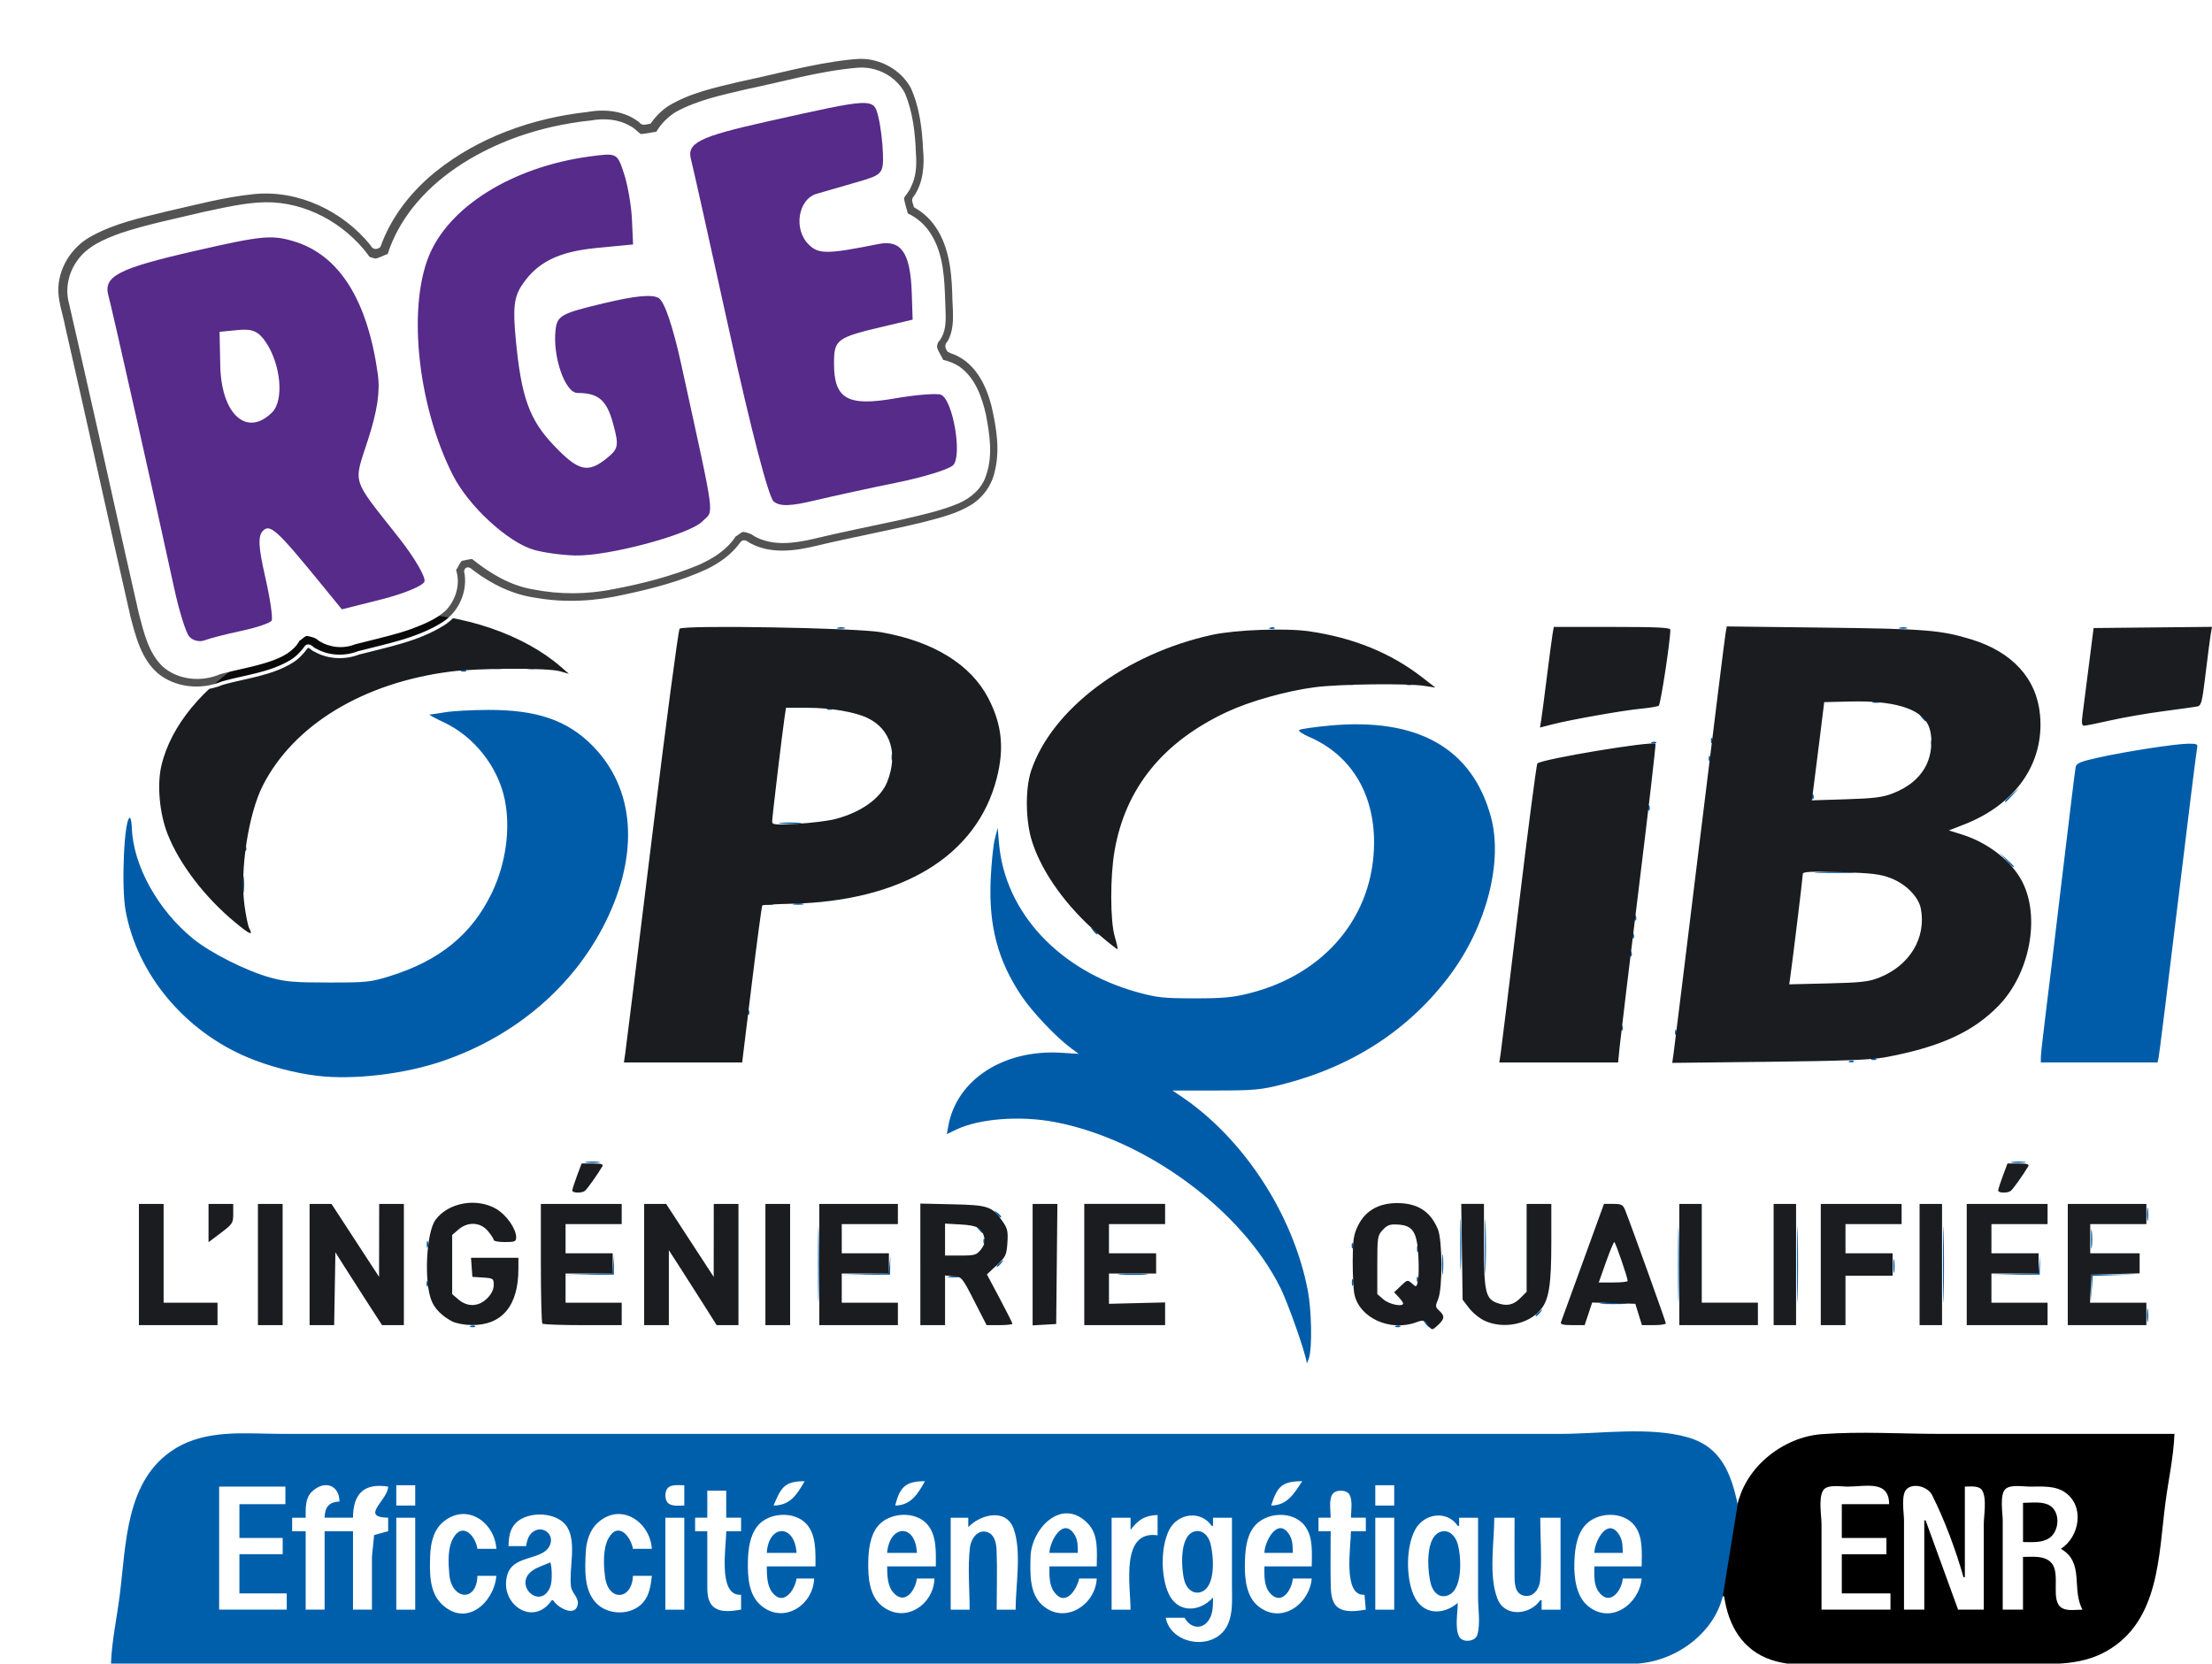
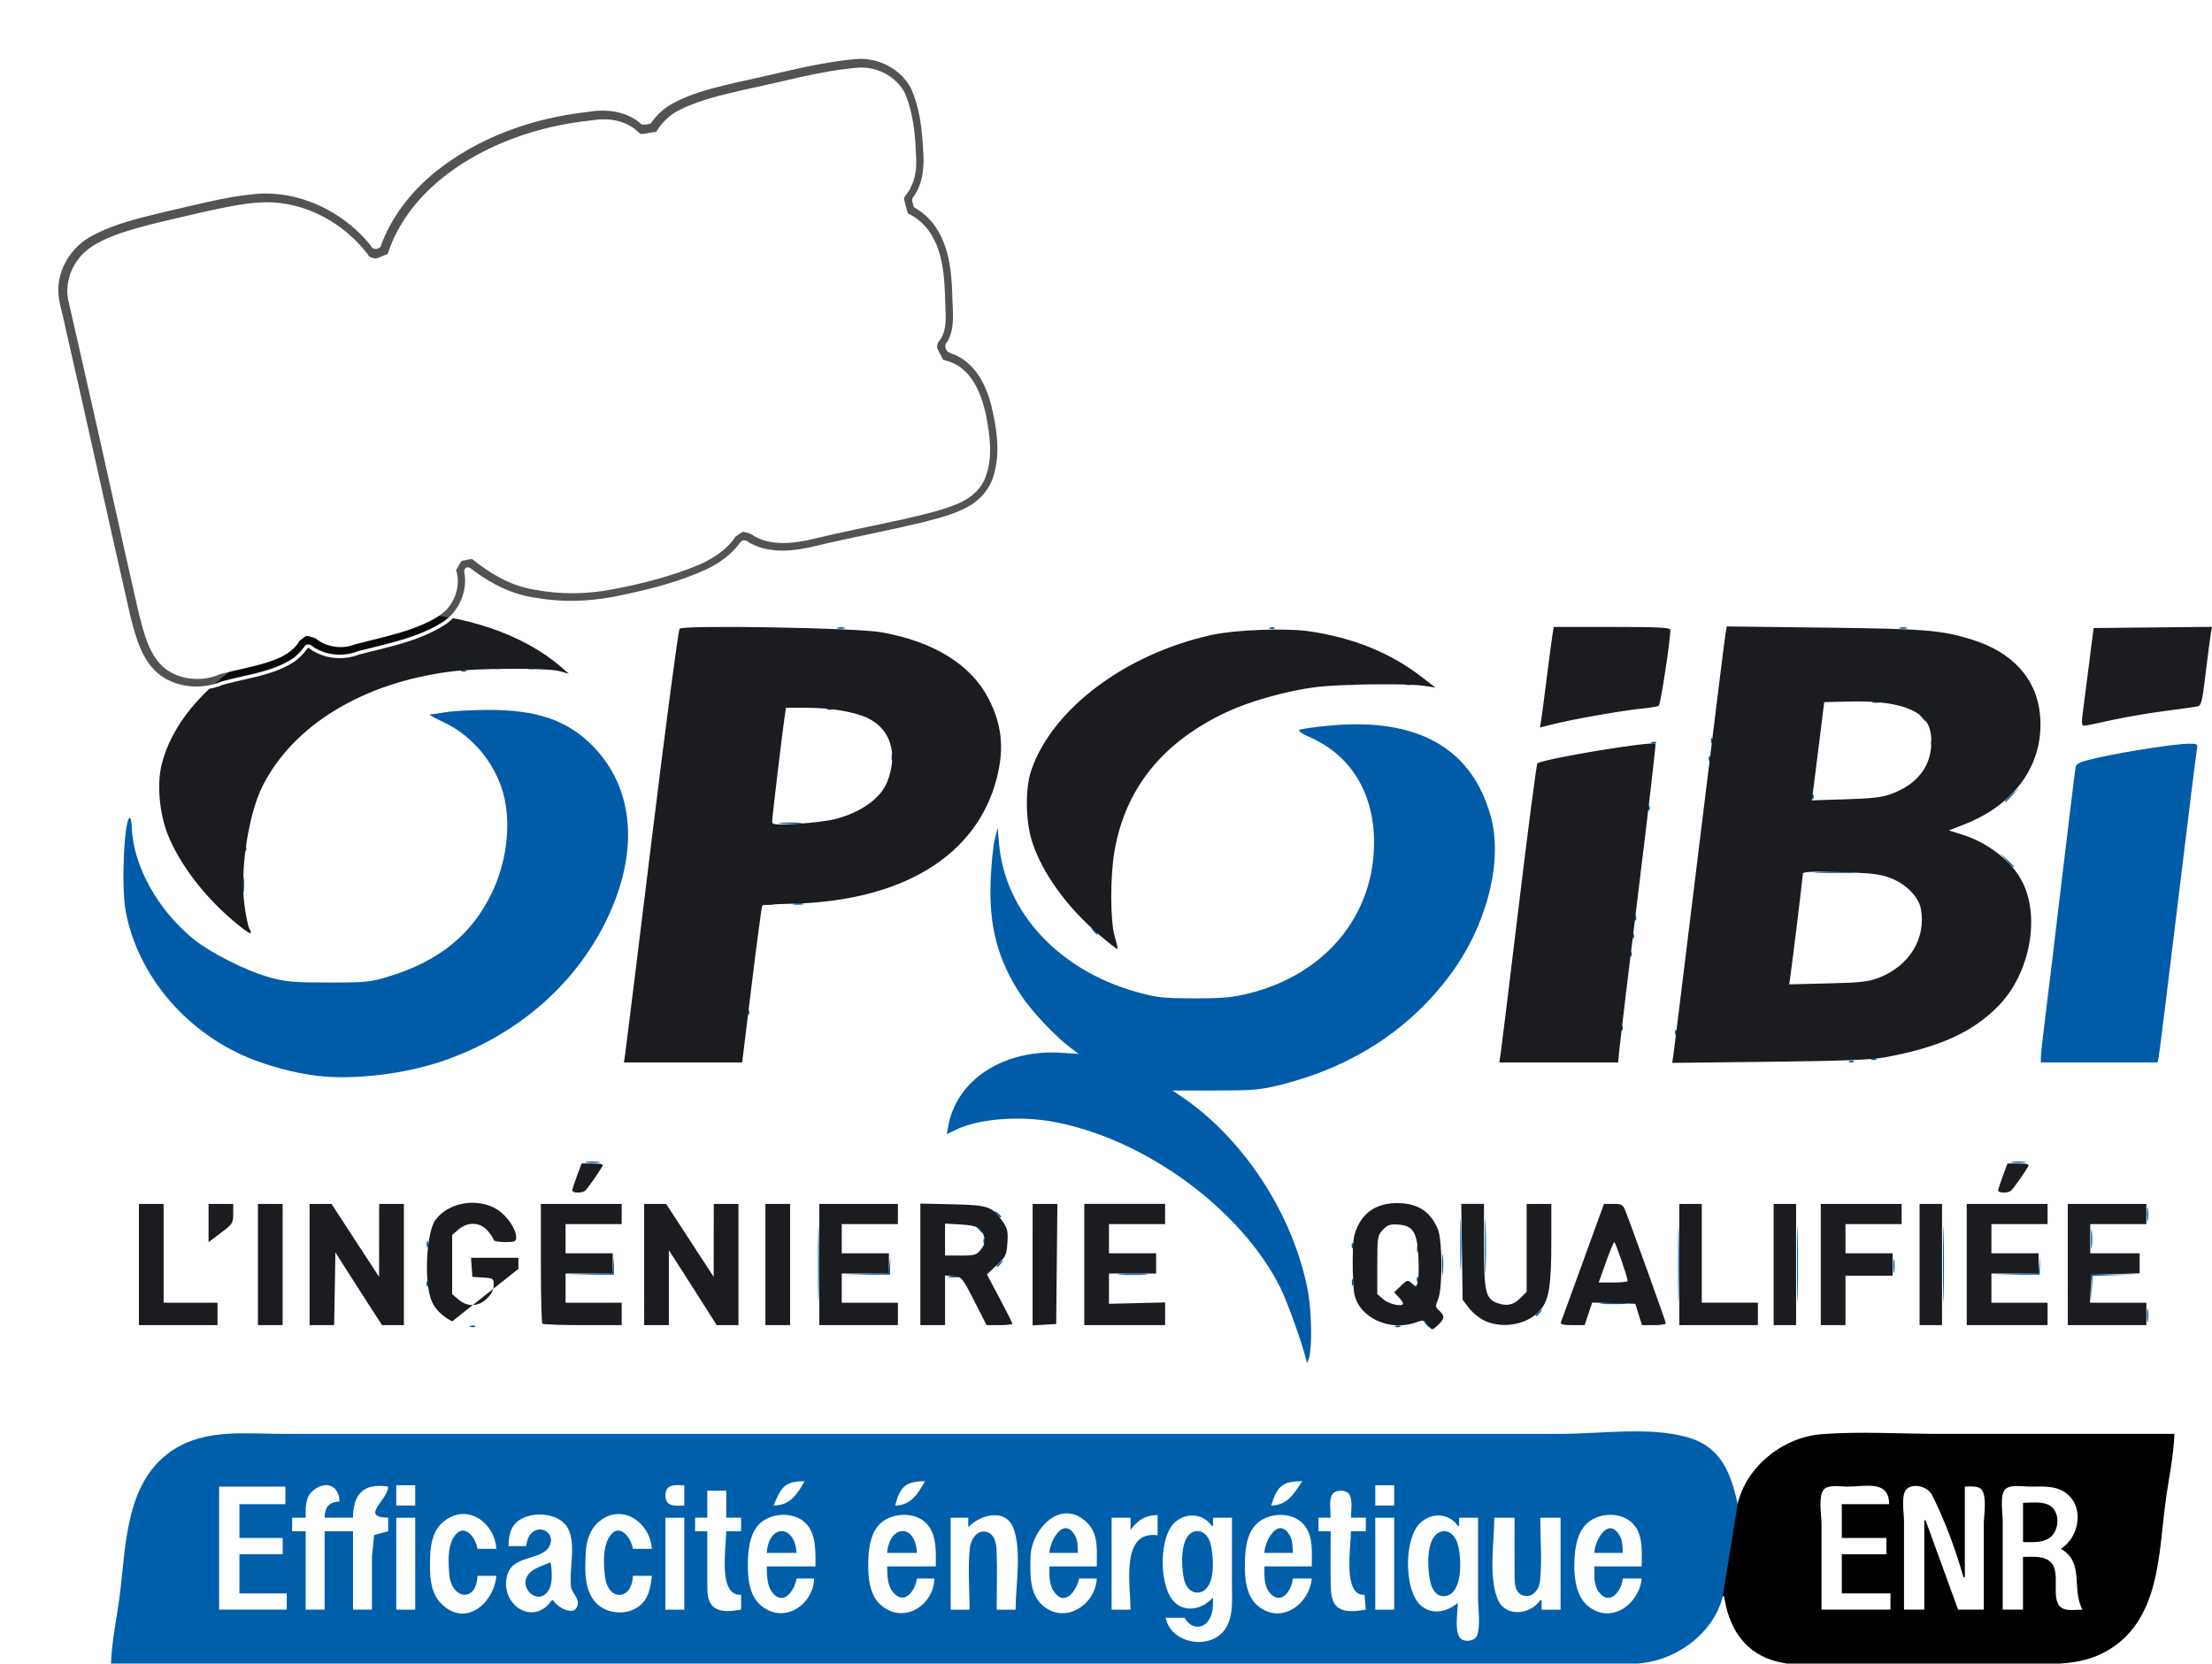
<svg xmlns="http://www.w3.org/2000/svg" xmlns:ns1="http://sodipodi.sourceforge.net/DTD/sodipodi-0.dtd" xmlns:ns2="http://www.inkscape.org/namespaces/inkscape" version="1.1" id="svg1302" width="315.23" height="237.123" viewBox="0 0 315.23 237.123" ns1:docname="LogoOPQIBI.svg" ns2:version="1.1.2 (b8e25be833, 2022-02-05)">
  <defs id="defs1306">
    <linearGradient id="linearGradient890" ns2:swatch="solid">
      <stop style="stop-color:#000000;stop-opacity:1;" offset="0" id="stop888" />
    </linearGradient>
    <filter ns2:collect="always" style="color-interpolation-filters:sRGB" id="filter2120" x="-0.061" y="-0.09" width="1.121" height="1.181">
      <feGaussianBlur ns2:collect="always" stdDeviation="3.956" id="feGaussianBlur2122" />
    </filter>
  </defs>
  <ns1:namedview id="namedview1304" pagecolor="#ffffff" bordercolor="#666666" borderopacity="1.0" ns2:pageshadow="2" ns2:pageopacity="0.0" ns2:pagecheckerboard="true" showgrid="false" ns2:zoom="0.88813467" ns2:cx="-258.96973" ns2:cy="209.99068" ns2:window-width="2400" ns2:window-height="1271" ns2:window-x="-2409" ns2:window-y="131" ns2:window-maximized="1" ns2:current-layer="g1308" fit-margin-top="0" fit-margin-left="0" fit-margin-right="0" fit-margin-bottom="0" />
  <g ns2:groupmode="layer" ns2:label="Image" id="g1308" transform="translate(-15.52,2.232)">
    <g id="g1812" transform="translate(290.463,-56.028)">
      <g id="g3000">
        <g id="g2859">
          <g id="g1405" transform="translate(-278.825,120.755)">
            <path style="fill:#005ca9;stroke-width:0.32" d="m 190.107,127.299 c -0.177,-1.422 -2.634,-8.431 -3.737,-10.659 -5.512,-11.135 -19.206,-21.209 -32.173,-23.669 -4.964,-0.942 -10.81,-0.487 -14.086,1.096 l -1.298,0.627 0.215,-1.187 c 1.194,-6.589 7.91,-10.926 16.121,-10.41 L 157.6,83.25 156.48,82.419 c -2.113,-1.568 -5.494,-5.14 -7.017,-7.411 -3.379,-5.04 -4.688,-9.969 -4.402,-16.581 0.1,-2.302 0.365,-4.906 0.589,-5.786 l 0.408,-1.6 0.195,2.24 c 0.856,9.827 8.588,18.122 19.761,21.198 2.742,0.755 3.688,0.855 8.066,0.86 4.098,0.004 5.461,-0.121 7.84,-0.718 10.846,-2.723 17.767,-11.092 17.779,-21.499 0.008,-7.063 -3.351,-12.512 -9.287,-15.065 -0.905,-0.389 -1.53,-0.822 -1.389,-0.961 0.141,-0.139 2.083,-0.423 4.314,-0.632 12.573,-1.175 20.321,3.197 23.005,12.98 1.755,6.399 -0.59,15.538 -5.782,22.53 -5.785,7.791 -13.936,13.108 -23.98,15.643 -3.069,0.775 -3.941,0.854 -9.495,0.859 l -6.116,0.006 1.156,0.773 c 8.924,5.964 16.046,16.853 18.13,27.723 0.541,2.822 0.639,8.098 0.179,9.585 -0.164,0.528 -0.31,0.86 -0.325,0.739 z M 70.98,122.021 c 0.231,-0.092 0.507,-0.081 0.613,0.025 0.106,0.106 -0.083,0.182 -0.42,0.168 -0.373,-0.015 -0.449,-0.091 -0.193,-0.193 z m 131.84,0 c 0.231,-0.092 0.507,-0.081 0.613,0.025 0.106,0.106 -0.083,0.182 -0.42,0.168 -0.373,-0.015 -0.449,-0.091 -0.193,-0.193 z m 4.179,-0.341 c -0.398,-0.508 -0.387,-0.519 0.121,-0.121 0.308,0.242 0.56,0.494 0.56,0.56 0,0.263 -0.263,0.094 -0.681,-0.439 z m -86.539,-8.4 c 0,-4.84 0.044,-6.82 0.099,-4.4 0.054,2.42 0.054,6.38 0,8.8 -0.054,2.42 -0.099,0.44 -0.099,-4.4 z m 122.56,0 c 0,-4.84 0.044,-6.82 0.099,-4.4 0.054,2.42 0.054,6.38 0,8.8 -0.054,2.42 -0.099,0.44 -0.099,-4.4 z m 16.96,0 c 0,-4.84 0.044,-6.82 0.099,-4.4 0.054,2.42 0.054,6.38 0,8.8 -0.054,2.42 -0.099,0.44 -0.099,-4.4 z m 20.8,0 c 0,-4.84 0.044,-6.82 0.099,-4.4 0.054,2.42 0.054,6.38 0,8.8 -0.054,2.42 -0.099,0.44 -0.099,-4.4 z m 29.071,7.2 c 0.003,-0.88 0.065,-1.202 0.138,-0.716 0.074,0.486 0.072,1.206 -0.004,1.6 -0.076,0.394 -0.136,-0.004 -0.134,-0.884 z M 222.72,120.519 c 0,-0.067 0.252,-0.318 0.56,-0.56 0.508,-0.398 0.519,-0.387 0.121,0.121 -0.418,0.533 -0.681,0.703 -0.681,0.439 z m 9.531,-1.715 c 0.93,-0.065 2.37,-0.064 3.2,0.002 0.83,0.066 0.069,0.119 -1.691,0.118 -1.76,-9.6e-4 -2.439,-0.055 -1.509,-0.119 z m 69.646,-2.164 0.023,-1.92 3.281,-0.018 3.281,-0.018 -3.186,0.109 -3.186,0.109 -0.118,1.829 -0.118,1.829 0.023,-1.92 z m -86.403,-5.92 c 0,-3.432 0.047,-4.836 0.105,-3.12 0.058,1.716 0.058,4.524 0,6.24 -0.058,1.716 -0.105,0.312 -0.105,-3.12 z m -150.829,5.253 c 0.015,-0.373 0.091,-0.449 0.193,-0.193 0.092,0.231 0.081,0.507 -0.025,0.613 -0.106,0.106 -0.182,-0.083 -0.168,-0.42 z M 196.531,115.84 c 0,-0.44 0.073,-0.62 0.161,-0.4 0.089,0.22 0.089,0.58 0,0.8 -0.089,0.22 -0.161,0.04 -0.161,-0.4 z m 15.442,-5.44 c 0,-3.256 0.048,-4.588 0.106,-2.96 0.058,1.628 0.058,4.292 0,5.92 -0.058,1.628 -0.106,0.296 -0.106,-2.96 z m -6.188,4.933 c 0.015,-0.373 0.091,-0.449 0.193,-0.193 0.092,0.231 0.081,0.507 -0.025,0.613 -0.106,0.106 -0.182,-0.083 -0.168,-0.42 z m 3.602,-2.053 c 0,-1.32 0.057,-1.86 0.126,-1.2 0.069,0.66 0.069,1.74 0,2.4 -0.069,0.66 -0.126,0.12 -0.126,-1.2 z m -70.264,1.694 c 0.398,-0.076 0.974,-0.074 1.28,0.006 0.306,0.08 -0.02,0.143 -0.724,0.139 -0.704,-0.004 -0.954,-0.069 -0.556,-0.146 z m -51.381,-0.326 3.423,-0.109 0.123,-1.349 0.123,-1.349 -0.026,1.44 -0.026,1.44 -3.52,0.018 -3.52,0.018 3.423,-0.108 z m 39.359,1e-5 3.422,-0.108 0.129,-1.272 0.129,-1.272 -0.031,1.362 -0.031,1.362 -3.52,0.018 -3.52,0.018 3.422,-0.108 z m 36.51,-0.004 c 1.018,-0.064 2.602,-0.063 3.52,0.001 0.918,0.064 0.084,0.117 -1.852,0.116 -1.936,-6.4e-4 -2.687,-0.053 -1.668,-0.117 z M 273.692,113.44 c 0.003,-0.88 0.065,-1.202 0.138,-0.716 0.074,0.486 0.072,1.206 -0.004,1.6 -0.076,0.394 -0.136,-0.004 -0.134,-0.884 z m 17.251,1.207 3.422,-0.108 0.129,-1.272 0.129,-1.272 -0.031,1.362 -0.031,1.362 -3.52,0.018 -3.52,0.018 3.422,-0.108 z M 145.92,113.479 c 0,-0.067 0.252,-0.318 0.56,-0.56 0.508,-0.398 0.519,-0.387 0.121,0.121 -0.418,0.533 -0.681,0.703 -0.681,0.439 z M 205.811,111.04 c 0,-0.44 0.073,-0.62 0.161,-0.4 0.089,0.22 0.089,0.58 0,0.8 -0.089,0.22 -0.161,0.04 -0.161,-0.4 z M 301.865,109.6 c 10e-4,-1.232 0.059,-1.697 0.129,-1.033 0.069,0.664 0.068,1.672 -0.003,2.24 -0.071,0.568 -0.127,0.025 -0.126,-1.207 z m -237.174,0.8 c 0,-0.44 0.073,-0.62 0.161,-0.4 0.089,0.22 0.089,0.58 0,0.8 -0.089,0.22 -0.161,0.04 -0.161,-0.4 z m 131.815,0.133 c 0.015,-0.373 0.091,-0.449 0.193,-0.193 0.092,0.231 0.081,0.507 -0.025,0.613 -0.106,0.106 -0.182,-0.083 -0.168,-0.42 z m -52.48,-0.64 c 0.015,-0.373 0.091,-0.449 0.193,-0.193 0.092,0.231 0.081,0.507 -0.025,0.613 -0.106,0.106 -0.182,-0.083 -0.168,-0.42 z M 143.319,108.24 c -0.398,-0.508 -0.387,-0.519 0.121,-0.121 0.533,0.418 0.703,0.681 0.439,0.681 -0.067,0 -0.318,-0.252 -0.56,-0.56 z m 166.532,-2.16 c 0.003,-0.88 0.065,-1.202 0.138,-0.716 0.074,0.486 0.072,1.206 -0.004,1.6 -0.076,0.394 -0.136,-0.004 -0.134,-0.884 z M 145.879,106 c -0.398,-0.508 -0.387,-0.519 0.121,-0.121 0.533,0.418 0.703,0.681 0.439,0.681 -0.067,0 -0.318,-0.252 -0.56,-0.56 z M 87.44,98.651 c 0.484,-0.073 1.276,-0.073 1.76,0 0.484,0.073 0.088,0.133 -0.88,0.133 -0.968,0 -1.364,-0.06 -0.88,-0.133 z m 203.2,0 c 0.484,-0.073 1.276,-0.073 1.76,0 0.484,0.073 0.088,0.133 -0.88,0.133 -0.968,0 -1.364,-0.06 -0.88,-0.133 z M 49.051,86.377 C 45.864,85.994 42.117,84.997 39.126,83.735 30.157,79.953 23.452,71.887 21.787,62.879 21.135,59.354 21.582,49.6 22.395,49.6 c 0.122,0 0.247,0.671 0.278,1.491 0.203,5.357 3.712,11.68 8.752,15.771 2.499,2.028 7.583,4.584 10.975,5.516 2.195,0.604 3.38,0.705 8.32,0.707 5.386,0.003 5.946,-0.054 8.628,-0.88 C 66.481,70.011 71.116,66.243 73.968,60.32 75.981,56.142 76.672,51.125 75.806,46.976 74.833,42.307 71.449,38.022 67.138,36 65.852,35.397 64.944,34.897 65.12,34.89 c 0.176,-0.007 1.184,-0.157 2.24,-0.332 1.056,-0.175 3.792,-0.324 6.08,-0.33 6.95,-0.02 11.291,1.469 14.88,5.105 6.034,6.113 6.715,15.309 1.861,25.122 C 85.65,73.615 77.366,80.701 67.04,84.253 61.533,86.147 54.272,87.004 49.051,86.377 Z M 267.46,84.261 c 0.231,-0.092 0.507,-0.081 0.613,0.025 0.106,0.106 -0.083,0.182 -0.42,0.168 -0.373,-0.015 -0.449,-0.091 -0.193,-0.193 z M 294.72,83.76 c 2e-5,-0.396 0.282,-2.952 0.626,-5.68 0.344,-2.728 1.428,-11.728 2.408,-20 0.981,-8.272 1.848,-15.339 1.927,-15.705 0.12,-0.555 0.661,-0.78 3.272,-1.359 3.972,-0.881 11.033,-1.968 12.814,-1.972 1.252,-0.003 1.353,0.057 1.206,0.717 -0.088,0.396 -1.318,10.296 -2.732,22 -1.414,11.704 -2.644,21.604 -2.732,22 l -0.16,0.72 H 303.034 294.72 Z M 270.66,83.941 c 0.231,-0.092 0.507,-0.081 0.613,0.025 0.106,0.106 -0.083,0.182 -0.42,0.168 -0.373,-0.015 -0.449,-0.091 -0.193,-0.193 z m -28.075,-3.808 c 0.015,-0.373 0.091,-0.449 0.193,-0.193 0.092,0.231 0.081,0.507 -0.025,0.613 -0.106,0.106 -0.182,-0.083 -0.168,-0.42 z m -7.68,-0.64 c 0.015,-0.373 0.091,-0.449 0.193,-0.193 0.092,0.231 0.081,0.507 -0.025,0.613 -0.106,0.106 -0.182,-0.083 -0.168,-0.42 z m -124.48,-2.24 c 0.015,-0.373 0.091,-0.449 0.193,-0.193 0.092,0.231 0.081,0.507 -0.025,0.613 -0.106,0.106 -0.182,-0.083 -0.168,-0.42 z m 125.76,-8.32 c 0.015,-0.373 0.091,-0.449 0.193,-0.193 0.092,0.231 0.081,0.507 -0.025,0.613 -0.106,0.106 -0.182,-0.083 -0.168,-0.42 z m 0.32,-2.56 c 0.015,-0.373 0.091,-0.449 0.193,-0.193 0.092,0.231 0.081,0.507 -0.025,0.613 -0.106,0.106 -0.182,-0.083 -0.168,-0.42 z M 159.639,65.68 c -0.398,-0.508 -0.387,-0.519 0.121,-0.121 0.308,0.242 0.56,0.494 0.56,0.56 0,0.263 -0.263,0.094 -0.681,-0.439 z m 77.186,-1.867 c 0.015,-0.373 0.091,-0.449 0.193,-0.193 0.092,0.231 0.081,0.507 -0.025,0.613 -0.106,0.106 -0.182,-0.083 -0.168,-0.42 z M 113.046,61.858 c 0.311,-0.081 0.743,-0.076 0.96,0.012 0.217,0.088 -0.038,0.154 -0.566,0.148 -0.528,-0.006 -0.705,-0.078 -0.394,-0.159 z m 3.998,-0.005 c 0.398,-0.077 0.974,-0.074 1.28,0.006 0.306,0.08 -0.02,0.143 -0.724,0.139 -0.704,-0.004 -0.954,-0.069 -0.556,-0.146 z M 38.499,59.04 c 0.002,-1.056 0.062,-1.449 0.133,-0.874 0.071,0.575 0.07,1.439 -0.003,1.92 -0.073,0.481 -0.131,0.01 -0.129,-1.046 z M 262.96,57.362 c 1.276,-0.061 3.364,-0.061 4.64,0 1.276,0.061 0.232,0.11 -2.32,0.11 -2.552,0 -3.596,-0.05 -2.32,-0.11 z M 289.74,55.6 288.8,54.56 l 1.04,0.94 c 0.572,0.517 1.04,0.985 1.04,1.04 0,0.247 -0.264,0.03 -1.14,-0.94 z M 38.745,53.893 c 0.015,-0.373 0.091,-0.449 0.193,-0.193 0.092,0.231 0.081,0.507 -0.025,0.613 -0.106,0.106 -0.182,-0.083 -0.168,-0.42 z M 115.12,50.326 c 0.748,-0.067 1.972,-0.067 2.72,0 0.748,0.067 0.136,0.122 -1.36,0.122 -1.496,0 -2.108,-0.055 -1.36,-0.122 z m 123.625,-2.192 c 0.015,-0.373 0.091,-0.449 0.193,-0.193 0.092,0.231 0.081,0.507 -0.025,0.613 -0.106,0.106 -0.182,-0.083 -0.168,-0.42 z M 289.6,47.26 c 0,-0.055 0.468,-0.523 1.04,-1.04 L 291.68,45.28 290.74,46.32 C 289.864,47.289 289.6,47.507 289.6,47.26 Z m -27.495,-0.727 c 0.015,-0.373 0.091,-0.449 0.193,-0.193 0.092,0.231 0.081,0.507 -0.025,0.613 -0.106,0.106 -0.182,-0.083 -0.168,-0.42 z M 130.931,40.96 c 0,-0.44 0.073,-0.62 0.161,-0.4 0.089,0.22 0.089,0.58 0,0.8 -0.089,0.22 -0.161,0.04 -0.161,-0.4 z m 116.455,0.133 c 0.015,-0.373 0.091,-0.449 0.193,-0.193 0.092,0.231 0.081,0.507 -0.025,0.613 -0.106,0.106 -0.182,-0.083 -0.168,-0.42 z m 31.68,-2.24 c 0.015,-0.373 0.091,-0.449 0.193,-0.193 0.092,0.231 0.081,0.507 -0.025,0.613 -0.106,0.106 -0.182,-0.083 -0.168,-0.42 z M 239.3,38.821 c 0.231,-0.092 0.507,-0.081 0.613,0.025 0.106,0.106 -0.083,0.182 -0.42,0.168 -0.373,-0.015 -0.449,-0.091 -0.193,-0.193 z m 8.405,-0.288 c 0.015,-0.373 0.091,-0.449 0.193,-0.193 0.092,0.231 0.081,0.507 -0.025,0.613 -0.106,0.106 -0.182,-0.083 -0.168,-0.42 z M 277.719,35.28 c -0.398,-0.508 -0.387,-0.519 0.121,-0.121 0.533,0.418 0.703,0.681 0.439,0.681 -0.066,0 -0.318,-0.252 -0.56,-0.56 z M 121.86,34.021 c 0.231,-0.092 0.507,-0.081 0.613,0.025 0.106,0.106 -0.083,0.182 -0.42,0.168 -0.373,-0.015 -0.449,-0.091 -0.193,-0.193 z m 148.946,-0.963 c 0.311,-0.081 0.743,-0.076 0.96,0.012 0.217,0.088 -0.038,0.154 -0.566,0.148 -0.528,-0.006 -0.705,-0.078 -0.394,-0.159 z M 196.08,30.508 c 0.22,-0.089 0.58,-0.089 0.8,0 0.22,0.089 0.04,0.161 -0.4,0.161 -0.44,0 -0.62,-0.073 -0.4,-0.161 z m 8.34,-0.007 c 0.231,-0.092 0.507,-0.081 0.613,0.025 0.106,0.106 -0.083,0.182 -0.42,0.168 -0.373,-0.015 -0.449,-0.091 -0.193,-0.193 z m -134.72,-1.92 c 0.231,-0.092 0.507,-0.081 0.613,0.025 0.106,0.106 -0.083,0.182 -0.42,0.168 C 69.521,28.759 69.445,28.684 69.7,28.581 Z m 4.464,-0.328 c 0.398,-0.077 0.974,-0.074 1.28,0.006 0.306,0.08 -0.02,0.143 -0.724,0.139 -0.704,-0.004 -0.954,-0.069 -0.556,-0.146 z m 4.962,0.005 c 0.311,-0.081 0.743,-0.076 0.96,0.012 0.217,0.088 -0.038,0.154 -0.566,0.148 -0.528,-0.006 -0.705,-0.078 -0.394,-0.159 z m 44.16,-5.76 c 0.311,-0.081 0.743,-0.076 0.96,0.012 0.217,0.088 -0.038,0.154 -0.566,0.148 -0.528,-0.006 -0.705,-0.078 -0.394,-0.159 z m 61.614,0.003 c 0.231,-0.092 0.507,-0.081 0.613,0.025 0.106,0.106 -0.083,0.182 -0.42,0.168 -0.373,-0.015 -0.449,-0.091 -0.193,-0.193 z m 89.746,-0.003 c 0.311,-0.081 0.743,-0.076 0.96,0.012 0.217,0.088 -0.038,0.154 -0.566,0.148 -0.528,-0.006 -0.705,-0.078 -0.394,-0.159 z M 65.22,20.581 c 0.231,-0.092 0.507,-0.081 0.613,0.025 0.106,0.106 -0.083,0.182 -0.42,0.168 -0.373,-0.015 -0.449,-0.091 -0.193,-0.193 z" id="path1409" ns1:nodetypes="sssscsscsssscsssssssssssscssssscssccsssssssssscssscssscssscsscscccsssscccccccccccccccssssssssssssssssscssccsssscccccccccccccccccccccccccccccccscccccccccccccsssssssscscccsssscsscccssccsssscscccssssssssssssssssssssssssssssssssssssssssscssscccsssssscsscccsscccsscccsscccssccsssscssccsssssssssssssssssssscsssssssssssscssccsscssssssssssscssccsssssssssscssccsssssssssssssssssssssssssssssssssssssssssssssssssssssssss" />
-             <path style="fill:#1b1c20;stroke-width:0.32" d="m 207.318,121.83 c -0.477,-0.646 -0.615,-0.673 -1.623,-0.308 -3.739,1.352 -8.089,-0.631 -8.801,-4.011 -0.138,-0.655 -0.246,-2.775 -0.24,-4.711 0.009,-3.009 0.118,-3.742 0.749,-5.045 1.033,-2.134 2.948,-3.237 5.607,-3.231 2.892,0.007 4.717,1.18 5.774,3.709 0.664,1.589 0.693,8.433 0.042,9.991 -0.414,0.992 -0.401,1.132 0.16,1.639 0.801,0.725 0.773,1.154 -0.128,2 -0.898,0.844 -0.892,0.844 -1.541,-0.034 z M 203.84,118.821 c 0,-0.121 -0.288,-0.526 -0.64,-0.9 l -0.64,-0.681 0.954,-0.914 c 0.922,-0.883 0.976,-0.895 1.585,-0.344 0.611,0.553 0.637,0.544 0.845,-0.283 0.118,-0.47 0.15,-2.073 0.072,-3.563 -0.182,-3.467 -0.775,-4.41 -2.859,-4.549 -1.186,-0.079 -1.548,0.043 -2.208,0.746 -0.756,0.805 -0.79,1.019 -0.79,5.003 v 4.162 l 0.898,0.772 c 0.818,0.704 2.782,1.094 2.782,0.553 z M 23.68,113.28 v -8.64 h 1.76 1.76 v 7.04 7.04 h 3.84 3.84 v 1.6 1.6 h -5.6 -5.6 z m 16.96,0 v -8.64 h 1.76 1.76 v 8.64 8.64 H 42.4 40.64 Z m 7.36,0 v -8.64 h 1.562 1.562 l 3.39,5.2 3.39,5.2 0.007,-5.2 0.007,-5.2 h 1.76 1.76 v 8.64 8.64 h -1.555 -1.555 l -2.019,-3.12 c -1.111,-1.716 -2.607,-4.052 -3.325,-5.192 L 51.68,111.537 51.592,116.728 51.504,121.92 H 49.752 48 Z m 20.32,8.108 c -1.423,-0.75 -2.429,-1.743 -2.911,-2.873 -1.134,-2.661 -0.799,-9.795 0.545,-11.614 1.815,-2.456 5.86,-3.181 8.643,-1.55 1.459,0.855 2.842,2.828 2.842,4.052 0,0.598 -0.185,0.676 -1.6,0.676 -0.88,0 -1.6,-0.133 -1.6,-0.295 0,-0.163 -0.373,-0.739 -0.828,-1.28 -1.075,-1.278 -2.85,-1.368 -4.194,-0.212 L 68.32,109.065 v 4.215 4.215 l 0.898,0.772 c 1.284,1.104 2.883,1.041 4.087,-0.163 0.621,-0.621 0.935,-1.26 0.935,-1.902 0,-0.927 -0.063,-0.971 -1.52,-1.065 l -1.52,-0.098 -0.098,-1.36 -0.098,-1.36 h 3.378 3.378 v 1.584 c 0,5.236 -2.316,8.033 -6.627,8.003 -1.047,-0.007 -2.27,-0.233 -2.813,-0.519 z m 12.853,0.318 C 81.056,121.589 80.96,117.701 80.96,113.067 V 104.64 h 5.76 5.76 v 1.44 1.44 h -4 -4 v 2.08 2.08 h 3.36 3.36 v 1.44 1.44 h -3.36 -3.36 v 2.08 2.08 h 4 4 v 1.6 1.6 h -5.547 c -3.051,0 -5.643,-0.096 -5.76,-0.213 z M 95.68,113.28 v -8.64 h 1.567 1.567 l 3.388,5.2 3.388,5.2 0.005,-5.2 0.005,-5.2 h 1.76 1.76 v 8.64 8.64 h -1.553 -1.553 l -1.667,-2.64 c -0.917,-1.452 -2.45,-3.856 -3.407,-5.342 L 99.2,111.236 v 5.342 5.342 h -1.76 -1.76 z m 17.28,0 v -8.64 h 1.76 1.76 v 8.64 8.64 h -1.76 -1.76 z m 7.68,0 v -8.64 h 5.6 5.6 v 1.44 1.44 h -4 -4 v 2.08 2.08 h 3.36 3.36 v 1.44 1.44 h -3.36 -3.36 v 2.08 2.08 h 4 4 v 1.6 1.6 h -5.6 -5.6 z m 14.4,-0.024 v -8.664 l 4.618,0.104 c 5.121,0.115 5.636,0.297 7.171,2.533 0.629,0.917 0.727,1.391 0.616,2.976 -0.122,1.742 -0.238,1.984 -1.525,3.185 l -1.393,1.3 1.817,3.419 c 0.999,1.881 1.817,3.508 1.817,3.615 0,0.108 -0.828,0.196 -1.84,0.195 l -1.84,-6.4e-4 -1.76,-3.439 c -1.729,-3.379 -1.781,-3.441 -2.96,-3.539 l -1.2,-0.099 v 3.539 3.539 h -1.76 -1.76 v -8.664 z m 8.635,-2.123 c 0.476,-0.605 0.621,-1.111 0.482,-1.68 -0.341,-1.393 -0.969,-1.745 -3.358,-1.88 L 138.56,107.448 V 109.724 112 h 2.217 c 2.029,0 2.275,-0.073 2.898,-0.866 z m 7.365,2.163 V 104.64 h 1.765 1.765 l -0.085,8.56 -0.085,8.56 -1.68,0.097 -1.68,0.097 z m 7.36,-0.017 v -8.64 h 5.76 5.76 v 1.44 1.44 h -4 -4 v 2.08 2.08 h 3.36 3.36 v 1.44 1.44 h -3.36 -3.36 l -6.4e-4,2.16 -6.4e-4,2.16 4.001,-0.098 4.001,-0.098 v 1.618 1.618 h -5.76 -5.76 v -8.64 z m 57.083,8.028 c -0.724,-0.329 -1.732,-1.142 -2.24,-1.807 l -0.923,-1.209 -0.098,-6.826 -0.098,-6.826 h 1.618 1.618 v 5.936 c 0,6.485 0.238,7.565 1.796,8.158 1.396,0.531 2.372,0.347 3.348,-0.629 L 221.44,117.169 V 110.905 104.64 h 1.76 1.76 v 5.424 c 0,6.147 -0.333,8.241 -1.535,9.671 -1.746,2.076 -5.29,2.777 -7.942,1.573 z m 10.841,0.212 c 0.084,-0.22 1.499,-4.108 3.145,-8.64 l 2.993,-8.24 h 1.331 c 1.153,0 1.378,0.118 1.683,0.88 0.82,2.049 5.805,15.915 5.805,16.146 0,0.139 -0.767,0.254 -1.704,0.254 h -1.704 l -0.471,-1.52 -0.471,-1.52 -3.075,-0.091 -3.075,-0.091 -0.535,1.611 -0.535,1.611 h -1.769 c -1.283,0 -1.727,-0.11 -1.616,-0.4 z M 235.84,115.619 c 0,-0.477 -1.742,-5.539 -1.906,-5.538 -0.096,6.4e-4 -0.633,1.297 -1.195,2.88 l -1.021,2.879 h 2.061 c 1.133,0 2.061,-0.099 2.061,-0.221 z m 7.36,-2.339 v -8.64 h 1.6 1.6 v 7.04 7.04 h 4 4 v 1.6 1.6 h -5.6 -5.6 z m 13.44,0 v -8.64 h 1.6 1.6 v 8.64 8.64 h -1.6 -1.6 z m 6.72,0 v -8.64 h 5.76 5.76 v 1.44 1.44 h -4 -4 v 2.08 2.08 h 3.36 3.36 v 1.6 1.6 h -3.36 -3.36 v 3.52 3.52 h -1.76 -1.76 z m 14.08,0 v -8.64 h 1.6 1.6 v 8.64 8.64 h -1.6 -1.6 z m 6.72,0 v -8.64 h 5.76 5.76 v 1.44 1.44 h -4 -4 v 2.08 2.08 h 3.36 3.36 v 1.44 1.44 h -3.36 -3.36 v 2.08 2.08 h 4 4 v 1.6 1.6 h -5.76 -5.76 z m 14.4,0 v -8.64 h 5.6 5.6 v 1.44 1.44 h -4 -4 v 2.08 2.08 h 3.52 3.52 v 1.429 1.429 l -3.44,0.091 -3.44,0.091 -0.095,2 -0.095,2 h 4.015 4.015 v 1.6 1.6 h -5.6 -5.6 z M 33.6,107.37 V 104.64 h 1.76 1.76 v 1.402 c 0,1.324 -0.097,1.475 -1.76,2.73 l -1.76,1.329 z M 85.44,102.732 c 0,-0.169 0.298,-1.105 0.663,-2.08 l 0.663,-1.772 h 1.596 c 1.188,0 1.536,0.102 1.363,0.4 -0.684,1.173 -2.207,3.311 -2.503,3.515 -0.497,0.343 -1.781,0.297 -1.781,-0.063 z m 203.2,0 c 0,-0.169 0.298,-1.105 0.663,-2.08 l 0.663,-1.772 h 1.596 c 1.188,0 1.536,0.102 1.363,0.4 -0.684,1.173 -2.207,3.311 -2.503,3.515 -0.497,0.343 -1.781,0.297 -1.781,-0.063 z M 92.974,83.28 c 0.1,-0.66 1.812,-14.495 3.804,-30.745 1.992,-16.25 3.772,-29.694 3.955,-29.878 0.553,-0.553 25.151,-0.128 28.706,0.495 7.449,1.306 12.773,4.582 15.283,9.403 1.942,3.73 2.301,7.128 1.206,11.409 -2.83,11.066 -13.464,17.549 -29.355,17.895 -2.148,0.047 -3.973,0.152 -4.055,0.235 -0.082,0.082 -0.762,5.152 -1.51,11.267 L 109.647,84.48 h -8.427 -8.427 z M 122.965,49.773 c 3.646,-0.962 6.41,-2.94 7.336,-5.248 1.607,-4.006 0.517,-7.578 -2.792,-9.148 -1.828,-0.867 -5.219,-1.445 -8.521,-1.451 l -3.092,-0.006 -0.184,1.2 c -0.307,2 -1.792,14.432 -1.792,15.004 0,0.479 0.372,0.513 3.6,0.335 1.98,-0.109 4.43,-0.418 5.445,-0.686 z M 217.731,83.28 c 0.103,-0.66 1.272,-10.197 2.598,-21.194 1.326,-10.997 2.515,-20.098 2.642,-20.225 0.623,-0.623 16.401,-3.245 16.834,-2.798 0.073,0.075 -0.999,9.343 -2.383,20.596 -1.383,11.252 -2.612,21.44 -2.73,22.64 L 234.477,84.48 h -8.467 -8.467 z m 24.657,-0.131 c 0.108,-0.764 1.772,-14.277 3.698,-30.029 1.926,-15.752 3.586,-29.124 3.689,-29.715 l 0.187,-1.075 13.979,0.17 c 14.367,0.174 16.531,0.348 20.859,1.673 5.874,1.798 9.332,5.597 9.805,10.771 0.629,6.874 -3.44,12.738 -10.84,15.623 l -2.155,0.84 1.835,0.57 c 3.759,1.167 7.146,3.822 8.648,6.779 2.566,5.051 1.052,13.017 -3.341,17.577 -3.659,3.798 -8.4,5.962 -16.248,7.416 -1.935,0.358 -6.068,0.518 -16.448,0.634 L 242.192,84.538 Z M 271.68,72.386 c 4.341,-1.709 6.725,-5.646 5.943,-9.815 -0.318,-1.694 -2.12,-3.527 -4.288,-4.361 -1.521,-0.585 -2.683,-0.724 -7.175,-0.855 -4.243,-0.124 -5.36,-0.07 -5.36,0.256 0,0.403 -1.417,12.055 -1.763,14.501 l -0.174,1.232 5.529,-0.133 c 4.71,-0.113 5.789,-0.235 7.289,-0.825 z m 1.92,-26.251 c 2.315,-0.897 3.938,-2.274 4.817,-4.09 0.858,-1.772 0.945,-4.334 0.196,-5.782 -1.174,-2.271 -4.96,-3.38 -11.036,-3.233 l -3.728,0.09 -0.694,5.6 c -0.382,3.08 -0.779,6.23 -0.884,6.999 l -0.19,1.399 4.879,-0.151 c 3.964,-0.123 5.209,-0.279 6.639,-0.832 z M 160.546,66.294 c -4.659,-3.986 -8.187,-8.887 -9.596,-13.334 -0.929,-2.93 -0.981,-7.513 -0.116,-10.08 2.963,-8.787 13.476,-16.672 25.806,-19.353 3.337,-0.726 10.469,-0.987 13.796,-0.505 6.313,0.914 11.637,3.08 16.116,6.559 l 1.884,1.463 -1.578,-0.242 c -2.505,-0.384 -12.155,-0.262 -15.627,0.197 -4.079,0.54 -9.256,1.999 -12.524,3.531 -9.118,4.273 -14.432,10.846 -15.99,19.778 -0.64,3.673 -0.628,10.029 0.025,12.225 0.276,0.929 0.456,1.736 0.4,1.792 -0.056,0.056 -1.224,-0.858 -2.596,-2.032 z M 37.417,64.535 c -4.339,-3.579 -7.995,-8.364 -9.666,-12.65 -1.139,-2.92 -1.505,-6.971 -0.875,-9.683 2.705,-11.658 18.754,-21.731 34.605,-21.72 8.288,0.006 17.063,2.999 22.359,7.628 l 1.12,0.979 -1.28,-0.372 c -1.699,-0.494 -11.593,-0.465 -15.589,0.047 -12.461,1.594 -22.365,7.609 -26.76,16.254 -2.041,4.013 -3.275,12.047 -2.614,17.014 0.199,1.498 0.509,2.999 0.689,3.334 0.587,1.096 0.102,0.894 -1.988,-0.83 z M 223.508,35.732 c 0.092,-0.557 0.455,-3.316 0.807,-6.132 0.352,-2.816 0.72,-5.588 0.817,-6.16 L 225.309,22.4 h 8.306 c 6.431,0 8.305,0.09 8.305,0.4 -0.003,1.621 -1.385,10.667 -1.655,10.835 -0.187,0.116 -1.367,0.31 -2.622,0.431 -2.579,0.249 -10.058,1.578 -12.611,2.24 l -1.689,0.438 z M 300.657,34.96 c 0.109,-0.836 0.51,-3.968 0.891,-6.96 l 0.692,-5.44 8.437,-0.085 8.437,-0.085 -0.182,1.045 c -0.1,0.575 -0.429,3.101 -0.73,5.613 -0.499,4.152 -0.609,4.579 -1.215,4.696 -0.366,0.071 -2.534,0.374 -4.817,0.673 -2.283,0.299 -5.664,0.886 -7.514,1.304 -1.85,0.418 -3.551,0.76 -3.78,0.76 -0.312,0 -0.367,-0.383 -0.218,-1.52 z" id="path1407" />
+             <path style="fill:#1b1c20;stroke-width:0.32" d="m 207.318,121.83 c -0.477,-0.646 -0.615,-0.673 -1.623,-0.308 -3.739,1.352 -8.089,-0.631 -8.801,-4.011 -0.138,-0.655 -0.246,-2.775 -0.24,-4.711 0.009,-3.009 0.118,-3.742 0.749,-5.045 1.033,-2.134 2.948,-3.237 5.607,-3.231 2.892,0.007 4.717,1.18 5.774,3.709 0.664,1.589 0.693,8.433 0.042,9.991 -0.414,0.992 -0.401,1.132 0.16,1.639 0.801,0.725 0.773,1.154 -0.128,2 -0.898,0.844 -0.892,0.844 -1.541,-0.034 z M 203.84,118.821 c 0,-0.121 -0.288,-0.526 -0.64,-0.9 l -0.64,-0.681 0.954,-0.914 c 0.922,-0.883 0.976,-0.895 1.585,-0.344 0.611,0.553 0.637,0.544 0.845,-0.283 0.118,-0.47 0.15,-2.073 0.072,-3.563 -0.182,-3.467 -0.775,-4.41 -2.859,-4.549 -1.186,-0.079 -1.548,0.043 -2.208,0.746 -0.756,0.805 -0.79,1.019 -0.79,5.003 v 4.162 l 0.898,0.772 c 0.818,0.704 2.782,1.094 2.782,0.553 z M 23.68,113.28 v -8.64 h 1.76 1.76 v 7.04 7.04 h 3.84 3.84 v 1.6 1.6 h -5.6 -5.6 z m 16.96,0 v -8.64 h 1.76 1.76 v 8.64 8.64 H 42.4 40.64 Z m 7.36,0 v -8.64 h 1.562 1.562 l 3.39,5.2 3.39,5.2 0.007,-5.2 0.007,-5.2 h 1.76 1.76 v 8.64 8.64 h -1.555 -1.555 l -2.019,-3.12 c -1.111,-1.716 -2.607,-4.052 -3.325,-5.192 L 51.68,111.537 51.592,116.728 51.504,121.92 H 49.752 48 Z m 20.32,8.108 c -1.423,-0.75 -2.429,-1.743 -2.911,-2.873 -1.134,-2.661 -0.799,-9.795 0.545,-11.614 1.815,-2.456 5.86,-3.181 8.643,-1.55 1.459,0.855 2.842,2.828 2.842,4.052 0,0.598 -0.185,0.676 -1.6,0.676 -0.88,0 -1.6,-0.133 -1.6,-0.295 0,-0.163 -0.373,-0.739 -0.828,-1.28 -1.075,-1.278 -2.85,-1.368 -4.194,-0.212 L 68.32,109.065 v 4.215 4.215 l 0.898,0.772 c 1.284,1.104 2.883,1.041 4.087,-0.163 0.621,-0.621 0.935,-1.26 0.935,-1.902 0,-0.927 -0.063,-0.971 -1.52,-1.065 l -1.52,-0.098 -0.098,-1.36 -0.098,-1.36 h 3.378 3.378 v 1.584 z m 12.853,0.318 C 81.056,121.589 80.96,117.701 80.96,113.067 V 104.64 h 5.76 5.76 v 1.44 1.44 h -4 -4 v 2.08 2.08 h 3.36 3.36 v 1.44 1.44 h -3.36 -3.36 v 2.08 2.08 h 4 4 v 1.6 1.6 h -5.547 c -3.051,0 -5.643,-0.096 -5.76,-0.213 z M 95.68,113.28 v -8.64 h 1.567 1.567 l 3.388,5.2 3.388,5.2 0.005,-5.2 0.005,-5.2 h 1.76 1.76 v 8.64 8.64 h -1.553 -1.553 l -1.667,-2.64 c -0.917,-1.452 -2.45,-3.856 -3.407,-5.342 L 99.2,111.236 v 5.342 5.342 h -1.76 -1.76 z m 17.28,0 v -8.64 h 1.76 1.76 v 8.64 8.64 h -1.76 -1.76 z m 7.68,0 v -8.64 h 5.6 5.6 v 1.44 1.44 h -4 -4 v 2.08 2.08 h 3.36 3.36 v 1.44 1.44 h -3.36 -3.36 v 2.08 2.08 h 4 4 v 1.6 1.6 h -5.6 -5.6 z m 14.4,-0.024 v -8.664 l 4.618,0.104 c 5.121,0.115 5.636,0.297 7.171,2.533 0.629,0.917 0.727,1.391 0.616,2.976 -0.122,1.742 -0.238,1.984 -1.525,3.185 l -1.393,1.3 1.817,3.419 c 0.999,1.881 1.817,3.508 1.817,3.615 0,0.108 -0.828,0.196 -1.84,0.195 l -1.84,-6.4e-4 -1.76,-3.439 c -1.729,-3.379 -1.781,-3.441 -2.96,-3.539 l -1.2,-0.099 v 3.539 3.539 h -1.76 -1.76 v -8.664 z m 8.635,-2.123 c 0.476,-0.605 0.621,-1.111 0.482,-1.68 -0.341,-1.393 -0.969,-1.745 -3.358,-1.88 L 138.56,107.448 V 109.724 112 h 2.217 c 2.029,0 2.275,-0.073 2.898,-0.866 z m 7.365,2.163 V 104.64 h 1.765 1.765 l -0.085,8.56 -0.085,8.56 -1.68,0.097 -1.68,0.097 z m 7.36,-0.017 v -8.64 h 5.76 5.76 v 1.44 1.44 h -4 -4 v 2.08 2.08 h 3.36 3.36 v 1.44 1.44 h -3.36 -3.36 l -6.4e-4,2.16 -6.4e-4,2.16 4.001,-0.098 4.001,-0.098 v 1.618 1.618 h -5.76 -5.76 v -8.64 z m 57.083,8.028 c -0.724,-0.329 -1.732,-1.142 -2.24,-1.807 l -0.923,-1.209 -0.098,-6.826 -0.098,-6.826 h 1.618 1.618 v 5.936 c 0,6.485 0.238,7.565 1.796,8.158 1.396,0.531 2.372,0.347 3.348,-0.629 L 221.44,117.169 V 110.905 104.64 h 1.76 1.76 v 5.424 c 0,6.147 -0.333,8.241 -1.535,9.671 -1.746,2.076 -5.29,2.777 -7.942,1.573 z m 10.841,0.212 c 0.084,-0.22 1.499,-4.108 3.145,-8.64 l 2.993,-8.24 h 1.331 c 1.153,0 1.378,0.118 1.683,0.88 0.82,2.049 5.805,15.915 5.805,16.146 0,0.139 -0.767,0.254 -1.704,0.254 h -1.704 l -0.471,-1.52 -0.471,-1.52 -3.075,-0.091 -3.075,-0.091 -0.535,1.611 -0.535,1.611 h -1.769 c -1.283,0 -1.727,-0.11 -1.616,-0.4 z M 235.84,115.619 c 0,-0.477 -1.742,-5.539 -1.906,-5.538 -0.096,6.4e-4 -0.633,1.297 -1.195,2.88 l -1.021,2.879 h 2.061 c 1.133,0 2.061,-0.099 2.061,-0.221 z m 7.36,-2.339 v -8.64 h 1.6 1.6 v 7.04 7.04 h 4 4 v 1.6 1.6 h -5.6 -5.6 z m 13.44,0 v -8.64 h 1.6 1.6 v 8.64 8.64 h -1.6 -1.6 z m 6.72,0 v -8.64 h 5.76 5.76 v 1.44 1.44 h -4 -4 v 2.08 2.08 h 3.36 3.36 v 1.6 1.6 h -3.36 -3.36 v 3.52 3.52 h -1.76 -1.76 z m 14.08,0 v -8.64 h 1.6 1.6 v 8.64 8.64 h -1.6 -1.6 z m 6.72,0 v -8.64 h 5.76 5.76 v 1.44 1.44 h -4 -4 v 2.08 2.08 h 3.36 3.36 v 1.44 1.44 h -3.36 -3.36 v 2.08 2.08 h 4 4 v 1.6 1.6 h -5.76 -5.76 z m 14.4,0 v -8.64 h 5.6 5.6 v 1.44 1.44 h -4 -4 v 2.08 2.08 h 3.52 3.52 v 1.429 1.429 l -3.44,0.091 -3.44,0.091 -0.095,2 -0.095,2 h 4.015 4.015 v 1.6 1.6 h -5.6 -5.6 z M 33.6,107.37 V 104.64 h 1.76 1.76 v 1.402 c 0,1.324 -0.097,1.475 -1.76,2.73 l -1.76,1.329 z M 85.44,102.732 c 0,-0.169 0.298,-1.105 0.663,-2.08 l 0.663,-1.772 h 1.596 c 1.188,0 1.536,0.102 1.363,0.4 -0.684,1.173 -2.207,3.311 -2.503,3.515 -0.497,0.343 -1.781,0.297 -1.781,-0.063 z m 203.2,0 c 0,-0.169 0.298,-1.105 0.663,-2.08 l 0.663,-1.772 h 1.596 c 1.188,0 1.536,0.102 1.363,0.4 -0.684,1.173 -2.207,3.311 -2.503,3.515 -0.497,0.343 -1.781,0.297 -1.781,-0.063 z M 92.974,83.28 c 0.1,-0.66 1.812,-14.495 3.804,-30.745 1.992,-16.25 3.772,-29.694 3.955,-29.878 0.553,-0.553 25.151,-0.128 28.706,0.495 7.449,1.306 12.773,4.582 15.283,9.403 1.942,3.73 2.301,7.128 1.206,11.409 -2.83,11.066 -13.464,17.549 -29.355,17.895 -2.148,0.047 -3.973,0.152 -4.055,0.235 -0.082,0.082 -0.762,5.152 -1.51,11.267 L 109.647,84.48 h -8.427 -8.427 z M 122.965,49.773 c 3.646,-0.962 6.41,-2.94 7.336,-5.248 1.607,-4.006 0.517,-7.578 -2.792,-9.148 -1.828,-0.867 -5.219,-1.445 -8.521,-1.451 l -3.092,-0.006 -0.184,1.2 c -0.307,2 -1.792,14.432 -1.792,15.004 0,0.479 0.372,0.513 3.6,0.335 1.98,-0.109 4.43,-0.418 5.445,-0.686 z M 217.731,83.28 c 0.103,-0.66 1.272,-10.197 2.598,-21.194 1.326,-10.997 2.515,-20.098 2.642,-20.225 0.623,-0.623 16.401,-3.245 16.834,-2.798 0.073,0.075 -0.999,9.343 -2.383,20.596 -1.383,11.252 -2.612,21.44 -2.73,22.64 L 234.477,84.48 h -8.467 -8.467 z m 24.657,-0.131 c 0.108,-0.764 1.772,-14.277 3.698,-30.029 1.926,-15.752 3.586,-29.124 3.689,-29.715 l 0.187,-1.075 13.979,0.17 c 14.367,0.174 16.531,0.348 20.859,1.673 5.874,1.798 9.332,5.597 9.805,10.771 0.629,6.874 -3.44,12.738 -10.84,15.623 l -2.155,0.84 1.835,0.57 c 3.759,1.167 7.146,3.822 8.648,6.779 2.566,5.051 1.052,13.017 -3.341,17.577 -3.659,3.798 -8.4,5.962 -16.248,7.416 -1.935,0.358 -6.068,0.518 -16.448,0.634 L 242.192,84.538 Z M 271.68,72.386 c 4.341,-1.709 6.725,-5.646 5.943,-9.815 -0.318,-1.694 -2.12,-3.527 -4.288,-4.361 -1.521,-0.585 -2.683,-0.724 -7.175,-0.855 -4.243,-0.124 -5.36,-0.07 -5.36,0.256 0,0.403 -1.417,12.055 -1.763,14.501 l -0.174,1.232 5.529,-0.133 c 4.71,-0.113 5.789,-0.235 7.289,-0.825 z m 1.92,-26.251 c 2.315,-0.897 3.938,-2.274 4.817,-4.09 0.858,-1.772 0.945,-4.334 0.196,-5.782 -1.174,-2.271 -4.96,-3.38 -11.036,-3.233 l -3.728,0.09 -0.694,5.6 c -0.382,3.08 -0.779,6.23 -0.884,6.999 l -0.19,1.399 4.879,-0.151 c 3.964,-0.123 5.209,-0.279 6.639,-0.832 z M 160.546,66.294 c -4.659,-3.986 -8.187,-8.887 -9.596,-13.334 -0.929,-2.93 -0.981,-7.513 -0.116,-10.08 2.963,-8.787 13.476,-16.672 25.806,-19.353 3.337,-0.726 10.469,-0.987 13.796,-0.505 6.313,0.914 11.637,3.08 16.116,6.559 l 1.884,1.463 -1.578,-0.242 c -2.505,-0.384 -12.155,-0.262 -15.627,0.197 -4.079,0.54 -9.256,1.999 -12.524,3.531 -9.118,4.273 -14.432,10.846 -15.99,19.778 -0.64,3.673 -0.628,10.029 0.025,12.225 0.276,0.929 0.456,1.736 0.4,1.792 -0.056,0.056 -1.224,-0.858 -2.596,-2.032 z M 37.417,64.535 c -4.339,-3.579 -7.995,-8.364 -9.666,-12.65 -1.139,-2.92 -1.505,-6.971 -0.875,-9.683 2.705,-11.658 18.754,-21.731 34.605,-21.72 8.288,0.006 17.063,2.999 22.359,7.628 l 1.12,0.979 -1.28,-0.372 c -1.699,-0.494 -11.593,-0.465 -15.589,0.047 -12.461,1.594 -22.365,7.609 -26.76,16.254 -2.041,4.013 -3.275,12.047 -2.614,17.014 0.199,1.498 0.509,2.999 0.689,3.334 0.587,1.096 0.102,0.894 -1.988,-0.83 z M 223.508,35.732 c 0.092,-0.557 0.455,-3.316 0.807,-6.132 0.352,-2.816 0.72,-5.588 0.817,-6.16 L 225.309,22.4 h 8.306 c 6.431,0 8.305,0.09 8.305,0.4 -0.003,1.621 -1.385,10.667 -1.655,10.835 -0.187,0.116 -1.367,0.31 -2.622,0.431 -2.579,0.249 -10.058,1.578 -12.611,2.24 l -1.689,0.438 z M 300.657,34.96 c 0.109,-0.836 0.51,-3.968 0.891,-6.96 l 0.692,-5.44 8.437,-0.085 8.437,-0.085 -0.182,1.045 c -0.1,0.575 -0.429,3.101 -0.73,5.613 -0.499,4.152 -0.609,4.579 -1.215,4.696 -0.366,0.071 -2.534,0.374 -4.817,0.673 -2.283,0.299 -5.664,0.886 -7.514,1.304 -1.85,0.418 -3.551,0.76 -3.78,0.76 -0.312,0 -0.367,-0.383 -0.218,-1.52 z" id="path1407" />
          </g>
          <g id="g2749" transform="matrix(0.83,0,0,0.83,-37.907,22.691)">
            <path id="path271-9-0" style="fill:#000000;fill-opacity:0.674;stroke:#ffffff;stroke-width:0.6;stroke-linejoin:round;stroke-miterlimit:4;stroke-dasharray:none;stroke-opacity:1;filter:url(#filter2120)" d="m -137.963,47.285 c -0.684,0.018 -1.312,0.092 -2.07,0.168 -6.32,0.719 -12.438,2.474 -18.64,3.765 -4.237,1.011 -8.62,1.938 -12.377,4.243 -1.172,0.801 -2.198,1.816 -3.008,2.982 -0.528,0.047 -1.159,0.412 -1.521,-0.146 -2.534,-2.056 -6.02,-2.463 -9.149,-1.89 -9.423,1.036 -18.765,4.313 -26.208,10.287 -4.236,3.418 -7.75,7.859 -9.588,13.019 -0.533,0.387 -0.938,0.255 -1.225,-0.326 -4.814,-5.95 -12.566,-9.655 -20.269,-8.875 -5.118,0.508 -10.098,1.874 -15.103,3 -4.407,1.081 -8.937,2.054 -12.94,4.275 -3.533,1.912 -5.969,5.809 -5.807,9.865 0.107,2.064 0.821,4.034 1.203,6.054 3.8,16.577 7.412,33.175 11.196,49.763 0.914,3.512 1.895,7.318 4.73,9.812 3.116,2.621 7.704,3.044 11.4,1.483 3.982,-1.107 8.268,-1.535 11.854,-3.736 1.005,-0.632 1.832,-1.513 2.512,-2.469 0.524,-0.445 1.008,0.415 1.514,0.564 2.247,1.278 5.041,1.397 7.435,0.471 4.936,-1.292 10.114,-2.226 14.503,-4.973 2.995,-1.847 4.647,-5.639 3.919,-9.086 0.236,-0.742 0.846,-0.061 1.205,0.205 3.17,2.381 6.853,4.166 10.811,4.699 5.079,0.894 10.309,0.575 15.32,-0.576 4.857,-1.035 9.709,-2.311 14.229,-4.403 2.243,-1.118 4.365,-2.62 5.814,-4.697 0.481,-0.574 1.022,0.189 1.511,0.361 3.515,1.813 7.648,1.285 11.343,0.381 6.071,-1.46 12.233,-2.575 18.353,-4.063 2.858,-0.748 5.811,-1.454 8.35,-3.022 2.127,-1.336 3.676,-3.521 4.186,-5.984 0.922,-3.736 0.262,-7.637 -0.584,-11.322 -0.872,-3.412 -2.579,-6.96 -5.824,-8.673 -0.552,-0.352 -1.269,-0.474 -1.791,-0.802 -0.373,-0.478 -0.426,-0.928 0.035,-1.374 1.47,-2.582 0.869,-5.644 0.854,-8.465 -0.139,-4.194 -0.684,-8.665 -3.33,-12.091 -0.892,-1.156 -2.021,-2.128 -3.295,-2.84 -0.096,-0.524 -0.525,-1.118 -5.8e-4,-1.537 1.642,-2.385 1.877,-5.404 1.617,-8.21 -0.171,-3.628 -0.615,-7.342 -2.138,-10.675 -1.737,-3.227 -5.385,-5.229 -9.024,-5.161 z" />
            <path id="path271-9" style="fill:#ffffff;stroke:#ffffff;stroke-width:0.6;stroke-linejoin:round;stroke-miterlimit:4;stroke-dasharray:none;stroke-opacity:1" d="m -138.344,49.404 c -6.428,0.542 -12.643,2.378 -18.94,3.672 -4.139,0.982 -8.408,1.839 -12.167,3.913 -1.334,0.846 -2.471,2.005 -3.253,3.38 -0.967,0.128 -1.943,0.383 -2.904,0.433 -0.666,-0.366 -1.153,-1.067 -1.875,-1.399 -1.963,-1.182 -4.348,-1.337 -6.56,-0.951 -2.263,0.235 -4.512,0.607 -6.731,1.109 -0.458,0.114 -1.014,0.235 -1.546,0.377 -1.014,0.263 -1.875,0.519 -2.905,0.845 -0.815,0.261 -1.891,0.637 -2.79,0.991 -6.271,2.47 -12.226,6.192 -16.452,11.521 -1.887,2.395 -3.394,5.104 -4.311,8.017 -0.773,0.274 -1.535,0.718 -2.315,0.886 -0.56,-0.192 -1.272,-0.157 -1.533,-0.793 -4.064,-5.385 -10.62,-8.997 -17.435,-8.898 -3.578,0.076 -7.077,0.947 -10.565,1.668 -4.725,1.143 -9.514,2.08 -14.135,3.611 -2.771,1.006 -5.738,2.219 -7.426,4.778 -1.41,2.024 -1.918,4.652 -1.238,7.036 0.845,3.78 1.751,7.546 2.579,11.33 3.195,13.996 6.231,28.029 9.435,42.023 0.839,3.098 1.575,6.502 3.995,8.796 2.574,2.237 6.441,2.571 9.514,1.227 2.968,-0.823 5.893,-1.255 8.801,-2.273 1.854,-0.65 3.771,-1.61 4.725,-3.424 0.526,-0.253 0.978,-0.91 1.554,-0.896 0.761,0.167 1.53,0.298 2.108,0.861 1.753,1.136 4.025,1.39 5.967,0.601 2.592,-0.677 5.21,-1.255 7.779,-2.017 0.477,-0.15 1.286,-0.403 1.883,-0.615 2.049,-0.784 4.182,-1.603 5.818,-3.105 1.688,-1.746 2.487,-4.439 1.662,-6.771 0.41,-0.585 0.685,-1.362 1.174,-1.833 0.671,-0.077 1.393,-0.367 2.031,-0.311 3.056,2.467 6.547,4.586 10.483,5.218 4.495,0.89 9.153,0.84 13.642,-0.061 4.955,-0.946 9.882,-2.203 14.55,-4.14 2.423,-1.08 4.803,-2.567 6.25,-4.854 0.539,-0.234 1.016,-0.85 1.597,-0.833 0.746,0.116 1.428,0.356 2.03,0.815 2.947,1.61 6.45,1.159 9.586,0.451 5.182,-1.243 10.407,-2.289 15.616,-3.413 3.236,-0.768 6.527,-1.457 9.599,-2.762 2.027,-0.892 3.856,-2.471 4.506,-4.652 1.154,-3.328 0.572,-6.935 -0.073,-10.304 -0.674,-2.915 -1.771,-6.021 -4.26,-7.872 -0.888,-0.624 -1.915,-1.034 -2.974,-1.255 -0.362,-0.78 -0.886,-1.53 -1.151,-2.328 -0.01,-0.603 0.161,-1.109 0.585,-1.537 1.272,-1.898 0.835,-4.31 0.823,-6.4 -0.134,-3.724 -0.248,-7.909 -2.306,-11.276 -0.936,-1.605 -2.377,-2.901 -4.077,-3.654 -0.22,-0.95 -0.569,-1.898 -0.711,-2.85 0.29,-0.683 0.918,-1.223 1.196,-1.942 0.92,-1.75 1.024,-3.769 0.864,-5.701 -0.115,-3.44 -0.513,-6.946 -1.815,-10.157 -1.446,-2.856 -4.71,-4.556 -7.876,-4.282 z" />
-             <path style="fill:#562b89;stroke:#ffffff;stroke-width:0;stroke-linejoin:round;stroke-miterlimit:4;stroke-dasharray:none;stroke-opacity:1" d="m -253.119,146.754 c -0.579,-0.713 -1.734,-4.446 -2.568,-8.296 -3.226,-14.899 -10.686,-48.103 -11.256,-50.101 -0.98,-3.436 1.507,-4.74 14.887,-7.805 11.381,-2.607 13.12,-2.776 16.913,-1.639 7.764,2.326 12.627,10.003 14.425,22.772 0.42,2.985 -0.068,6.29 -1.662,11.247 -2.536,7.887 -3.017,6.357 5.332,16.962 2.662,3.382 4.614,6.74 4.336,7.463 -0.277,0.723 -3.581,2.09 -7.341,3.038 l -6.836,1.723 -3.5,-4.287 c -7.635,-9.353 -8.808,-10.43 -10.037,-9.218 -0.894,0.881 -0.804,2.759 0.377,7.937 0.851,3.731 1.344,7.113 1.095,7.515 -0.249,0.403 -2.587,1.19 -5.196,1.75 -2.609,0.559 -5.458,1.291 -6.331,1.626 -0.873,0.335 -2.061,0.026 -2.64,-0.686 z m 14.268,-38.475 c 2.026,-2.026 1.515,-8.068 -1.008,-11.918 -1.294,-1.974 -2.343,-2.454 -4.84,-2.212 l -3.188,0.309 0.118,5.775 c 0.171,8.417 4.575,12.39 8.919,8.046 z m 44.924,23.615 c -4.49,-1.306 -11.209,-7.507 -13.912,-12.841 -5.9,-11.643 -7.766,-28.142 -4.223,-37.327 3.349,-8.679 14.427,-15.607 27.807,-17.391 4.605,-0.614 4.64,-0.596 5.803,2.929 0.644,1.951 1.259,5.492 1.367,7.87 l 0.197,4.323 -6.184,0.592 c -6.661,0.637 -10.325,2.467 -12.942,6.46 -1.316,2.008 -1.524,3.897 -1.017,9.236 0.944,9.945 2.325,13.793 6.538,18.222 4.218,4.434 5.847,4.829 9.09,2.203 2.011,-1.628 2.108,-2.152 1.1,-5.897 -1.099,-4.082 -2.522,-5.316 -6.128,-5.316 -2.126,0 -4.296,-6.238 -3.766,-10.826 0.284,-2.457 0.95,-2.827 8.225,-4.564 5.492,-1.312 8.401,-1.587 9.5,-0.899 0.98,0.613 2.45,4.956 3.856,11.39 6.015,27.539 5.665,24.907 3.588,26.984 -2.255,2.255 -16.067,5.95 -21.769,5.825 -2.25,-0.05 -5.458,-0.488 -7.13,-0.974 z m 41.193,-8.288 c -0.874,-0.692 -3.896,-12.275 -7.604,-29.148 -3.385,-15.4 -6.345,-28.675 -6.579,-29.5 -0.827,-2.924 1.249,-3.975 13.072,-6.618 18.302,-4.091 18.243,-4.088 19.064,-0.817 0.383,1.526 0.741,4.382 0.795,6.348 0.094,3.403 -0.116,3.636 -4.401,4.866 -2.475,0.711 -5.625,1.622 -7,2.025 -3.168,0.928 -3.987,6.066 -1.382,8.671 1.728,1.728 3.182,1.721 12.04,-0.055 3.892,-0.78 5.463,1.54 5.69,8.403 l 0.152,4.587 -5,1.179 c -8.074,1.904 -8.5,2.223 -8.5,6.363 0,6.066 2.313,7.4 10.391,5.994 3.643,-0.634 7.228,-0.922 7.966,-0.639 2.039,0.782 3.715,10.477 2.092,12.1 -0.708,0.708 -5.036,2.047 -9.618,2.977 -4.582,0.93 -10.896,2.302 -14.03,3.051 -4.313,1.03 -6.051,1.082 -7.148,0.213 z" id="path271" ns1:nodetypes="ssssssssscssssscssssscssssssssscssssssssssssssssssssssssscssssssssss" />
          </g>
        </g>
        <g id="g11426" transform="matrix(0.896,0,0,0.896,-722.478,-138.66)">
          <rect style="fill:#ffffff;fill-opacity:1;stroke-width:0.265" id="rect11136" width="231.669" height="27.372" x="534.234" y="448.639" />
-           <rect style="fill:#ffffff;fill-opacity:1;stroke-width:0.124" id="rect11136-9" width="50.769" height="27.372" x="782.739" y="448.789" />
          <path d="m 517.129,479.459 h 195.285 32.046 c 5.345,0 11.042,0.561 16.345,-0.11 5.695,-0.72 11.302,-4.914 12.689,-10.644 h 0.215 c 0.643,4.611 3.465,-20.632 2.151,-14.625 -1.058,-4.874 -2.611,-9.128 -7.958,-10.642 -6.132,-1.736 -13.876,-0.542 -20.217,-0.542 H 706.607 577.779 544.443 c -5.795,0 -12.066,-0.819 -17.206,2.407 -7.788,4.889 -7.678,15.029 -8.703,23.187 -0.457,3.639 -1.268,7.3 -1.405,10.969 m 110.332,-29.035 c -1.247,2.17 -2.303,3.85 -4.947,3.871 1.211,-2.869 1.712,-3.871 4.947,-3.871 m 19.141,0 c -1.162,2.045 -2.215,3.83 -4.732,3.871 0.726,-3.002 1.705,-3.871 4.732,-3.871 m 60.005,0 c -1.34,2.007 -2.353,3.83 -4.947,3.871 0.974,-3.063 1.751,-3.871 4.947,-3.871 m -153.131,3.226 c -1.738,0.118 -2.299,0.884 -2.366,2.581 h 4.516 c 0.017,-3.779 1.713,-5.555 5.592,-4.947 -0.035,2.174 -4.606,4.874 0,4.947 v 2.151 l -2.231,0.607 -0.35,3.48 v 8.388 h -3.011 v -12.474 h -4.516 v 12.474 h -3.011 v -12.474 h -2.151 v -2.151 h 2.151 c 0.003,-1.4 -0.118,-3.082 0.987,-4.138 2.02,-1.931 4.369,-1.054 4.39,1.557 m 12.044,-2.581 v 3.226 h -3.011 v -3.226 h 3.011 m 42.799,0 v 3.226 c -0.734,-0.003 -1.749,0.144 -2.405,-0.254 -0.803,-0.486 -0.803,-2.232 0,-2.718 0.656,-0.398 1.672,-0.252 2.405,-0.254 m 112.913,0 v 3.226 h -3.011 v -3.226 h 3.011 m -176.359,0.215 v 2.796 h -7.312 v 5.377 h 6.882 v 2.581 h -6.882 v 6.237 h 7.527 v 2.581 H 534.334 V 451.285 h 10.539 m 70.113,0.645 v 4.301 h 2.366 v 2.151 h -2.366 c 0,2.478 -1.376,10.386 2.366,10.108 v 2.366 c -1.367,0.217 -3.238,0.538 -4.39,-0.445 -1.032,-0.882 -0.98,-2.407 -0.986,-3.641 -0.014,-2.796 0,-5.592 0,-8.388 h -1.936 v -2.151 h 1.936 v -4.301 h 3.011 m 99.363,4.301 h 2.366 v 2.151 h -2.366 c 0,2.381 -1.342,10.369 2.151,10.108 l 0.215,2.366 c -1.389,0.222 -3.405,0.563 -4.568,-0.458 -0.966,-0.85 -0.991,-2.443 -1.017,-3.628 -0.06,-2.794 -0.006,-5.594 -0.006,-8.388 h -1.936 v -2.151 h 1.936 c 0,-1.056 -0.314,-2.759 0.254,-3.695 0.484,-0.804 2.235,-0.804 2.719,0 0.568,0.936 0.254,2.639 0.254,3.695 m -135.926,4.947 h -3.011 c -0.288,-2.017 -2.343,-4.36 -3.861,-1.688 -0.913,1.609 -0.759,3.994 -0.608,5.775 0.337,3.996 4.335,4.519 4.47,0.215 h 3.011 c -0.365,4.263 -4.83,8.31 -8.746,4.441 -1.971,-1.946 -1.865,-5.106 -1.78,-7.667 0.065,-1.983 0.538,-4.134 2.167,-5.431 3.771,-3.002 8.095,0.219 8.359,4.355 m 9.033,8.173 h -0.215 c -2.987,4.405 -8.462,0.525 -7.06,-4.084 1.014,-3.336 6.056,-2.073 6.865,-4.966 0.399,-1.428 -1.015,-2.613 -2.362,-2.065 -1.062,0.43 -1.368,1.486 -1.529,2.512 h -2.796 c 0.035,-1.349 0.178,-2.727 1.206,-3.719 1.995,-1.927 6.663,-1.751 8.144,0.725 1.508,2.521 0.238,6.62 0.588,9.433 0.124,0.994 1.239,1.781 1.083,2.777 -0.354,2.254 -3.336,0.486 -3.924,-0.613 m 15.7,-8.173 h -3.011 c -0.335,-1.968 -2.356,-4.415 -3.88,-1.688 -0.939,1.682 -0.789,4.355 -0.545,6.205 0.517,3.916 4.288,3.671 4.424,-0.215 h 3.011 c -0.168,1.493 -0.379,3.082 -1.41,4.254 -1.861,2.114 -5.637,2.054 -7.517,0 -1.896,-2.073 -1.715,-5.295 -1.592,-7.91 0.084,-1.776 0.588,-3.615 1.962,-4.835 3.698,-3.284 8.287,-0.032 8.556,4.19 m 26.024,2.796 h -7.743 c 0.019,1.364 0,3.08 0.909,4.196 1.788,2.204 3.572,-0.499 3.823,-2.26 h 2.796 c -0.119,4.125 -4.713,7.297 -8.358,4.36 -2.093,-1.688 -2.225,-4.68 -2.173,-7.155 0.039,-1.865 0.315,-4.037 1.511,-5.545 1.739,-2.192 5.836,-2.456 7.772,-0.372 1.623,1.749 1.462,4.564 1.463,6.777 m 19.141,0 h -7.743 c 0.02,1.407 0.02,3.103 1.024,4.211 1.831,2.022 3.499,-0.484 3.707,-2.275 h 2.796 c -0.119,4.144 -4.692,7.282 -8.358,4.355 -2.003,-1.598 -2.217,-4.562 -2.173,-6.936 0.035,-1.918 0.265,-4.2 1.511,-5.747 1.802,-2.239 6.073,-2.51 7.952,-0.211 1.468,1.796 1.283,4.428 1.283,6.603 m 12.689,6.882 h -3.011 c 0,-3.149 0.112,-6.319 -0.013,-9.463 -0.046,-1.161 -0.353,-2.682 -1.719,-2.936 -1.459,-0.271 -2.377,1.275 -2.52,2.506 -0.374,3.22 -0.049,6.652 -0.049,9.893 h -3.011 v -14.625 h 2.796 v 1.506 c 1.843,-1.994 5.983,-3.121 7.206,0.224 1.319,3.607 0.322,9.076 0.322,12.896 m 12.904,-6.882 h -7.527 c 0.003,1.342 -0.084,2.878 0.73,4.03 1.769,2.508 3.607,-0.284 4.001,-2.095 h 2.796 c -0.194,4.22 -5.172,7.448 -8.728,4.164 -2.02,-1.867 -1.859,-5.095 -1.803,-7.605 0.098,-4.428 4.963,-9.655 9.134,-5.302 1.735,1.811 1.397,4.506 1.397,6.807 m 9.678,-8.173 v 3.226 c -5.967,-0.85 -4.301,8.1 -4.301,11.829 h -3.011 v -14.625 h 3.011 v 1.936 c 1.202,-1.596 2.286,-2.308 4.301,-2.366 m 8.603,1.721 h 0.215 v -1.29 h 3.011 v 10.969 c 0,2.065 0.203,4.327 -0.768,6.229 -2.064,4.043 -8.908,3.082 -9.771,-1.282 h 3.011 c 0.913,1.695 2.883,2.024 3.95,0.191 0.593,-1.017 0.557,-2.28 0.567,-3.417 -2.105,2.334 -5.62,2.564 -7.076,-0.647 -1.242,-2.74 -1.264,-7.403 0.101,-10.102 1.353,-2.673 5.033,-3.172 6.76,-0.649 m 15.915,6.452 H 700.586 c 0.003,1.417 -0.117,3.056 0.864,4.213 1.821,2.144 3.509,-0.48 3.653,-2.278 h 3.011 c -0.355,4.041 -4.856,7.405 -8.556,4.355 -1.886,-1.553 -2.124,-4.443 -2.078,-6.721 0.039,-1.946 0.178,-4.17 1.38,-5.79 1.822,-2.454 6.277,-2.744 8.176,-0.202 1.353,1.811 1.078,4.295 1.078,6.422 m 23.228,-6.452 h 0.215 v -1.29 h 3.011 v 12.689 c 0,1.817 0.404,4.196 -0.118,5.947 -0.318,1.071 -2.275,1.29 -2.854,0.329 -0.772,-1.275 -0.254,-3.959 -0.254,-5.416 -2.411,2.043 -5.671,1.914 -7.041,-1.29 -1.204,-2.82 -1.202,-7.583 0.243,-10.319 1.396,-2.643 5.056,-3.196 6.798,-0.649 m 29.25,6.452 h -7.528 c 0.003,1.327 -0.142,2.897 0.684,4.03 1.753,2.405 3.676,-0.153 3.833,-2.095 h 3.011 c -0.379,4.026 -4.856,7.403 -8.556,4.355 -1.85,-1.525 -2.211,-4.465 -2.157,-6.721 0.05,-2.009 0.292,-4.39 1.615,-5.992 1.886,-2.282 6.181,-2.467 8.02,0 1.336,1.796 1.077,4.314 1.077,6.422 m -195.07,-7.743 v 14.625 h -3.011 v -14.625 h 3.011 m 42.799,0 v 14.625 h -3.011 v -14.625 h 3.011 m 112.913,0 v 14.625 h -3.011 v -14.625 h 3.011 m 19.141,0 c 0,3.153 -0.028,6.31 0.003,9.463 0.011,1.166 0.116,2.65 1.516,2.946 1.435,0.305 2.398,-1.047 2.529,-2.303 0.344,-3.301 0.039,-6.786 0.039,-10.106 h 3.226 v 14.625 h -3.011 v -1.506 h -0.215 c -1.585,2.338 -5.618,2.792 -6.801,-0.219 -1.443,-3.676 -0.512,-9.005 -0.512,-12.9 h 3.226 m -118.935,5.592 h 4.732 c -0.276,-4.622 -4.436,-4.609 -4.732,0 m 19.141,0 h 4.732 c -0.186,-4.695 -4.336,-4.564 -4.732,0 m 25.809,0 h 4.517 c -0.008,-0.91 0.037,-1.923 -0.429,-2.74 -1.818,-3.189 -4.032,0.841 -4.087,2.74 m 34.196,0 h 4.517 c -0.015,-0.916 0.003,-1.916 -0.465,-2.74 -1.81,-3.194 -4.02,0.826 -4.052,2.74 m 52.478,0 h 4.517 c -0.015,-0.918 -0.013,-1.906 -0.484,-2.727 -1.828,-3.174 -4,0.802 -4.033,2.727 m -63.634,-3.396 c -2.429,0.708 -2.081,6.035 -1.543,7.908 0.322,1.125 1.309,2.112 2.561,1.731 2.5,-0.761 2.057,-5.828 1.557,-7.745 -0.303,-1.159 -1.248,-2.282 -2.574,-1.895 m 39.34,-0.003 c -2.703,0.654 -2.256,6.34 -1.712,8.341 0.299,1.088 1.077,2.142 2.342,1.921 2.873,-0.503 2.525,-6.325 1.903,-8.366 -0.336,-1.095 -1.26,-2.202 -2.534,-1.895 m -141.744,4.904 c -0.894,0.417 -1.92,0.688 -2.744,1.234 -3.352,2.222 1.037,6.411 2.647,2.833 0.24,-0.533 0.284,-1.125 0.302,-1.701 0.025,-0.806 -0.006,-1.583 -0.205,-2.366" style="fill:#005fab;fill-opacity:1;stroke:none;stroke-width:0.057" id="path2397" ns1:nodetypes="ccssccccsccscsccccccccccccccccccccccccccccccccccccccccccccccccccccccccccccccccccccccccccccccccccccccccccccccccccccssccccssccccccccccsccccccccscccccccccscccccssccccccscccccccsscccccccccccccssccccccccccccccsscccccscccccccccccccccccccccccccccccccccccccccccccccccccccccccccccccccccscccsccccscc" />
          <path d="m 773.494,468.706 h 0.215 c 0.643,4.611 2.863,8.596 7.527,10.151 4.289,1.43 9.723,0.602 14.195,0.602 h 24.733 c 4.966,0 9.93,0.531 14.41,-2.028 8.368,-4.779 8.216,-15.135 9.317,-23.565 0.473,-3.633 1.301,-7.306 1.437,-10.969 h -37.207 c -6.259,0 -12.687,-0.426 -18.926,0.045 -6.029,0.454 -12.02,5.132 -13.335,11.139 m 24.088,-3e-5 h -7.527 v 5.377 h 7.097 v 2.581 h -7.097 v 6.237 h 7.742 v 2.581 h -10.969 v -13.55 c 0,-1.445 -0.516,-4.144 0.254,-5.416 0.609,-1.011 2.845,-0.607 3.833,-0.607 3.009,0 6.652,-1.088 6.667,2.796 m 11.829,11.614 h 0.215 v -14.41 c 0.817,0.003 2.256,-0.224 2.757,0.607 0.77,1.271 0.254,3.968 0.254,5.416 v 13.55 h -4.086 l -5.162,-14.195 h -0.215 v 14.195 h -3.226 v -14.195 c 0,-1.185 -0.536,-4.179 0.469,-5.026 1.176,-0.996 3.364,-0.26 3.983,0.966 2.015,4.002 3.79,8.784 5.011,13.094 m 15.485,-4.517 c 3.807,2.161 1.647,6.411 3.441,9.678 -0.961,0 -2.398,0.252 -3.258,-0.254 -1.961,-1.146 -0.144,-5.411 -1.665,-7.16 -1.09,-1.256 -3.05,-0.974 -4.54,-0.974 v 8.388 h -3.226 v -14.195 c 0,-1.185 -0.535,-4.179 0.469,-5.026 0.841,-0.714 2.807,-0.351 3.833,-0.351 1.828,0 3.985,-0.2 5.575,0.886 3.23,2.211 2.336,7.125 -0.628,9.007 m -6.02,-7.312 v 6.237 c 1.387,0 3.056,0.176 4.248,-0.684 1.54,-1.116 1.727,-4.104 -0.022,-5.142 -1.168,-0.693 -2.923,-0.411 -4.226,-0.411" style="fill:#000000;fill-opacity:1;stroke:none;stroke-width:0.015" id="path6339" />
        </g>
      </g>
    </g>
  </g>
</svg>